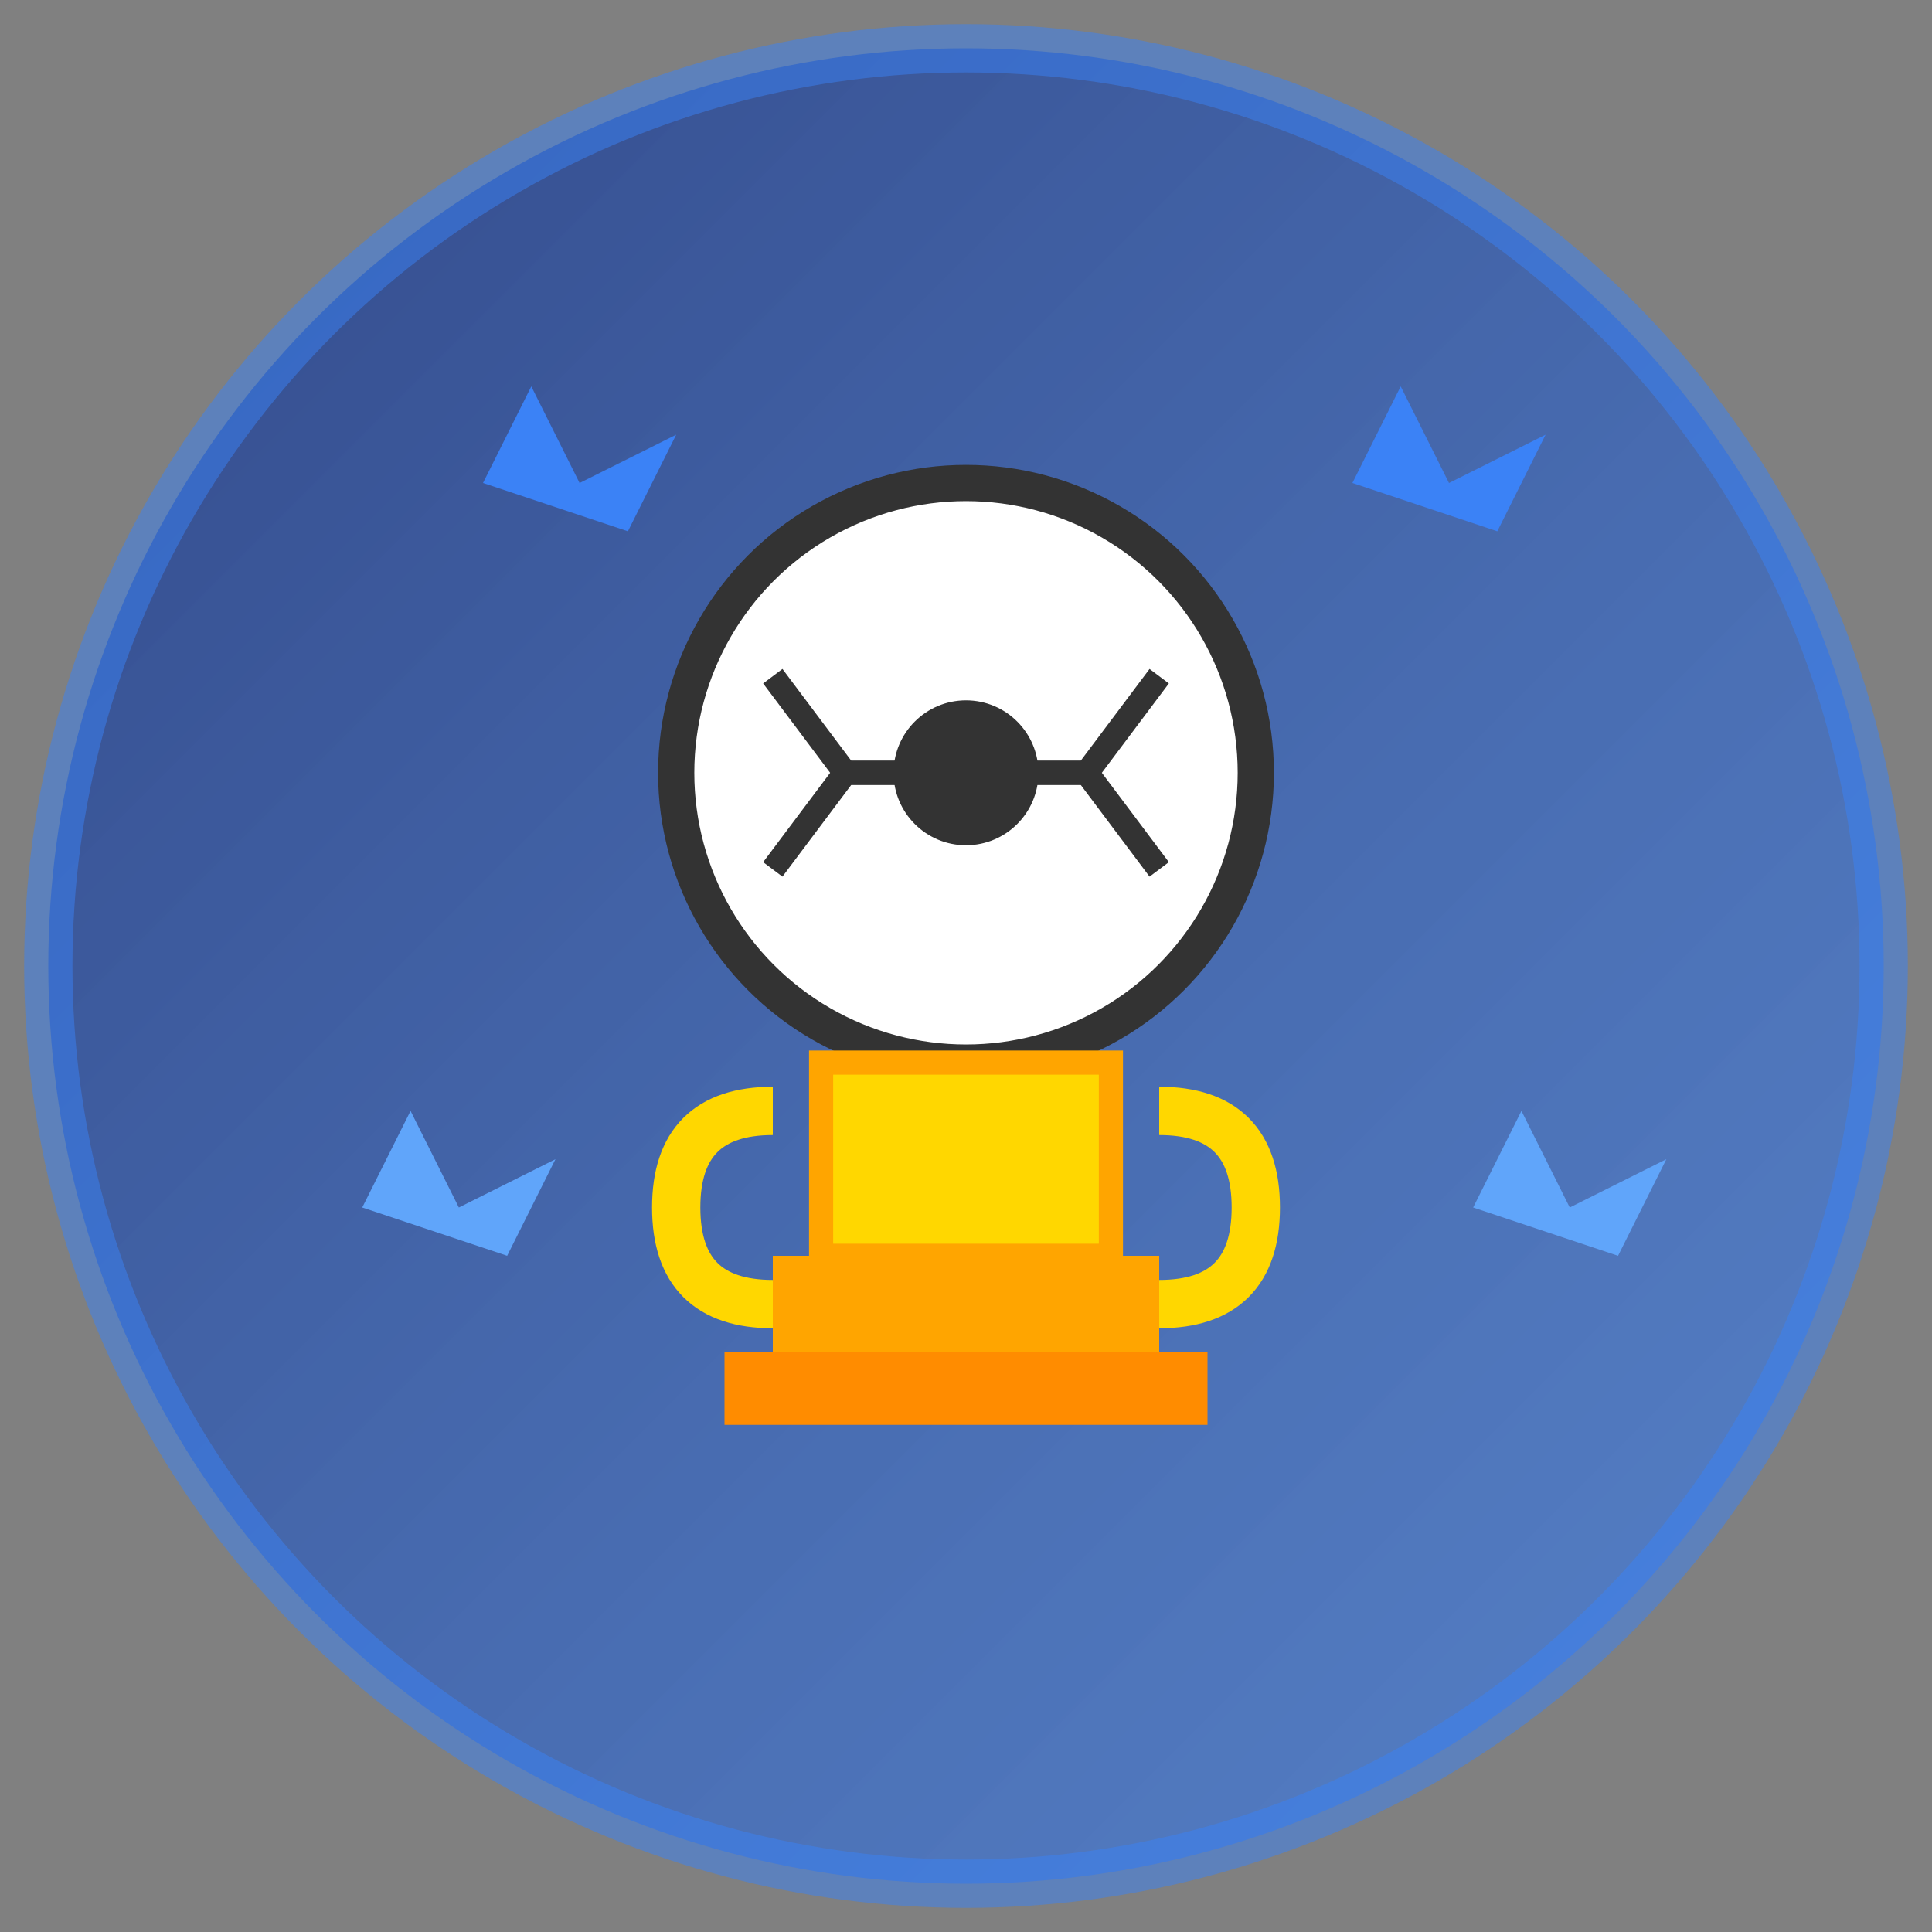
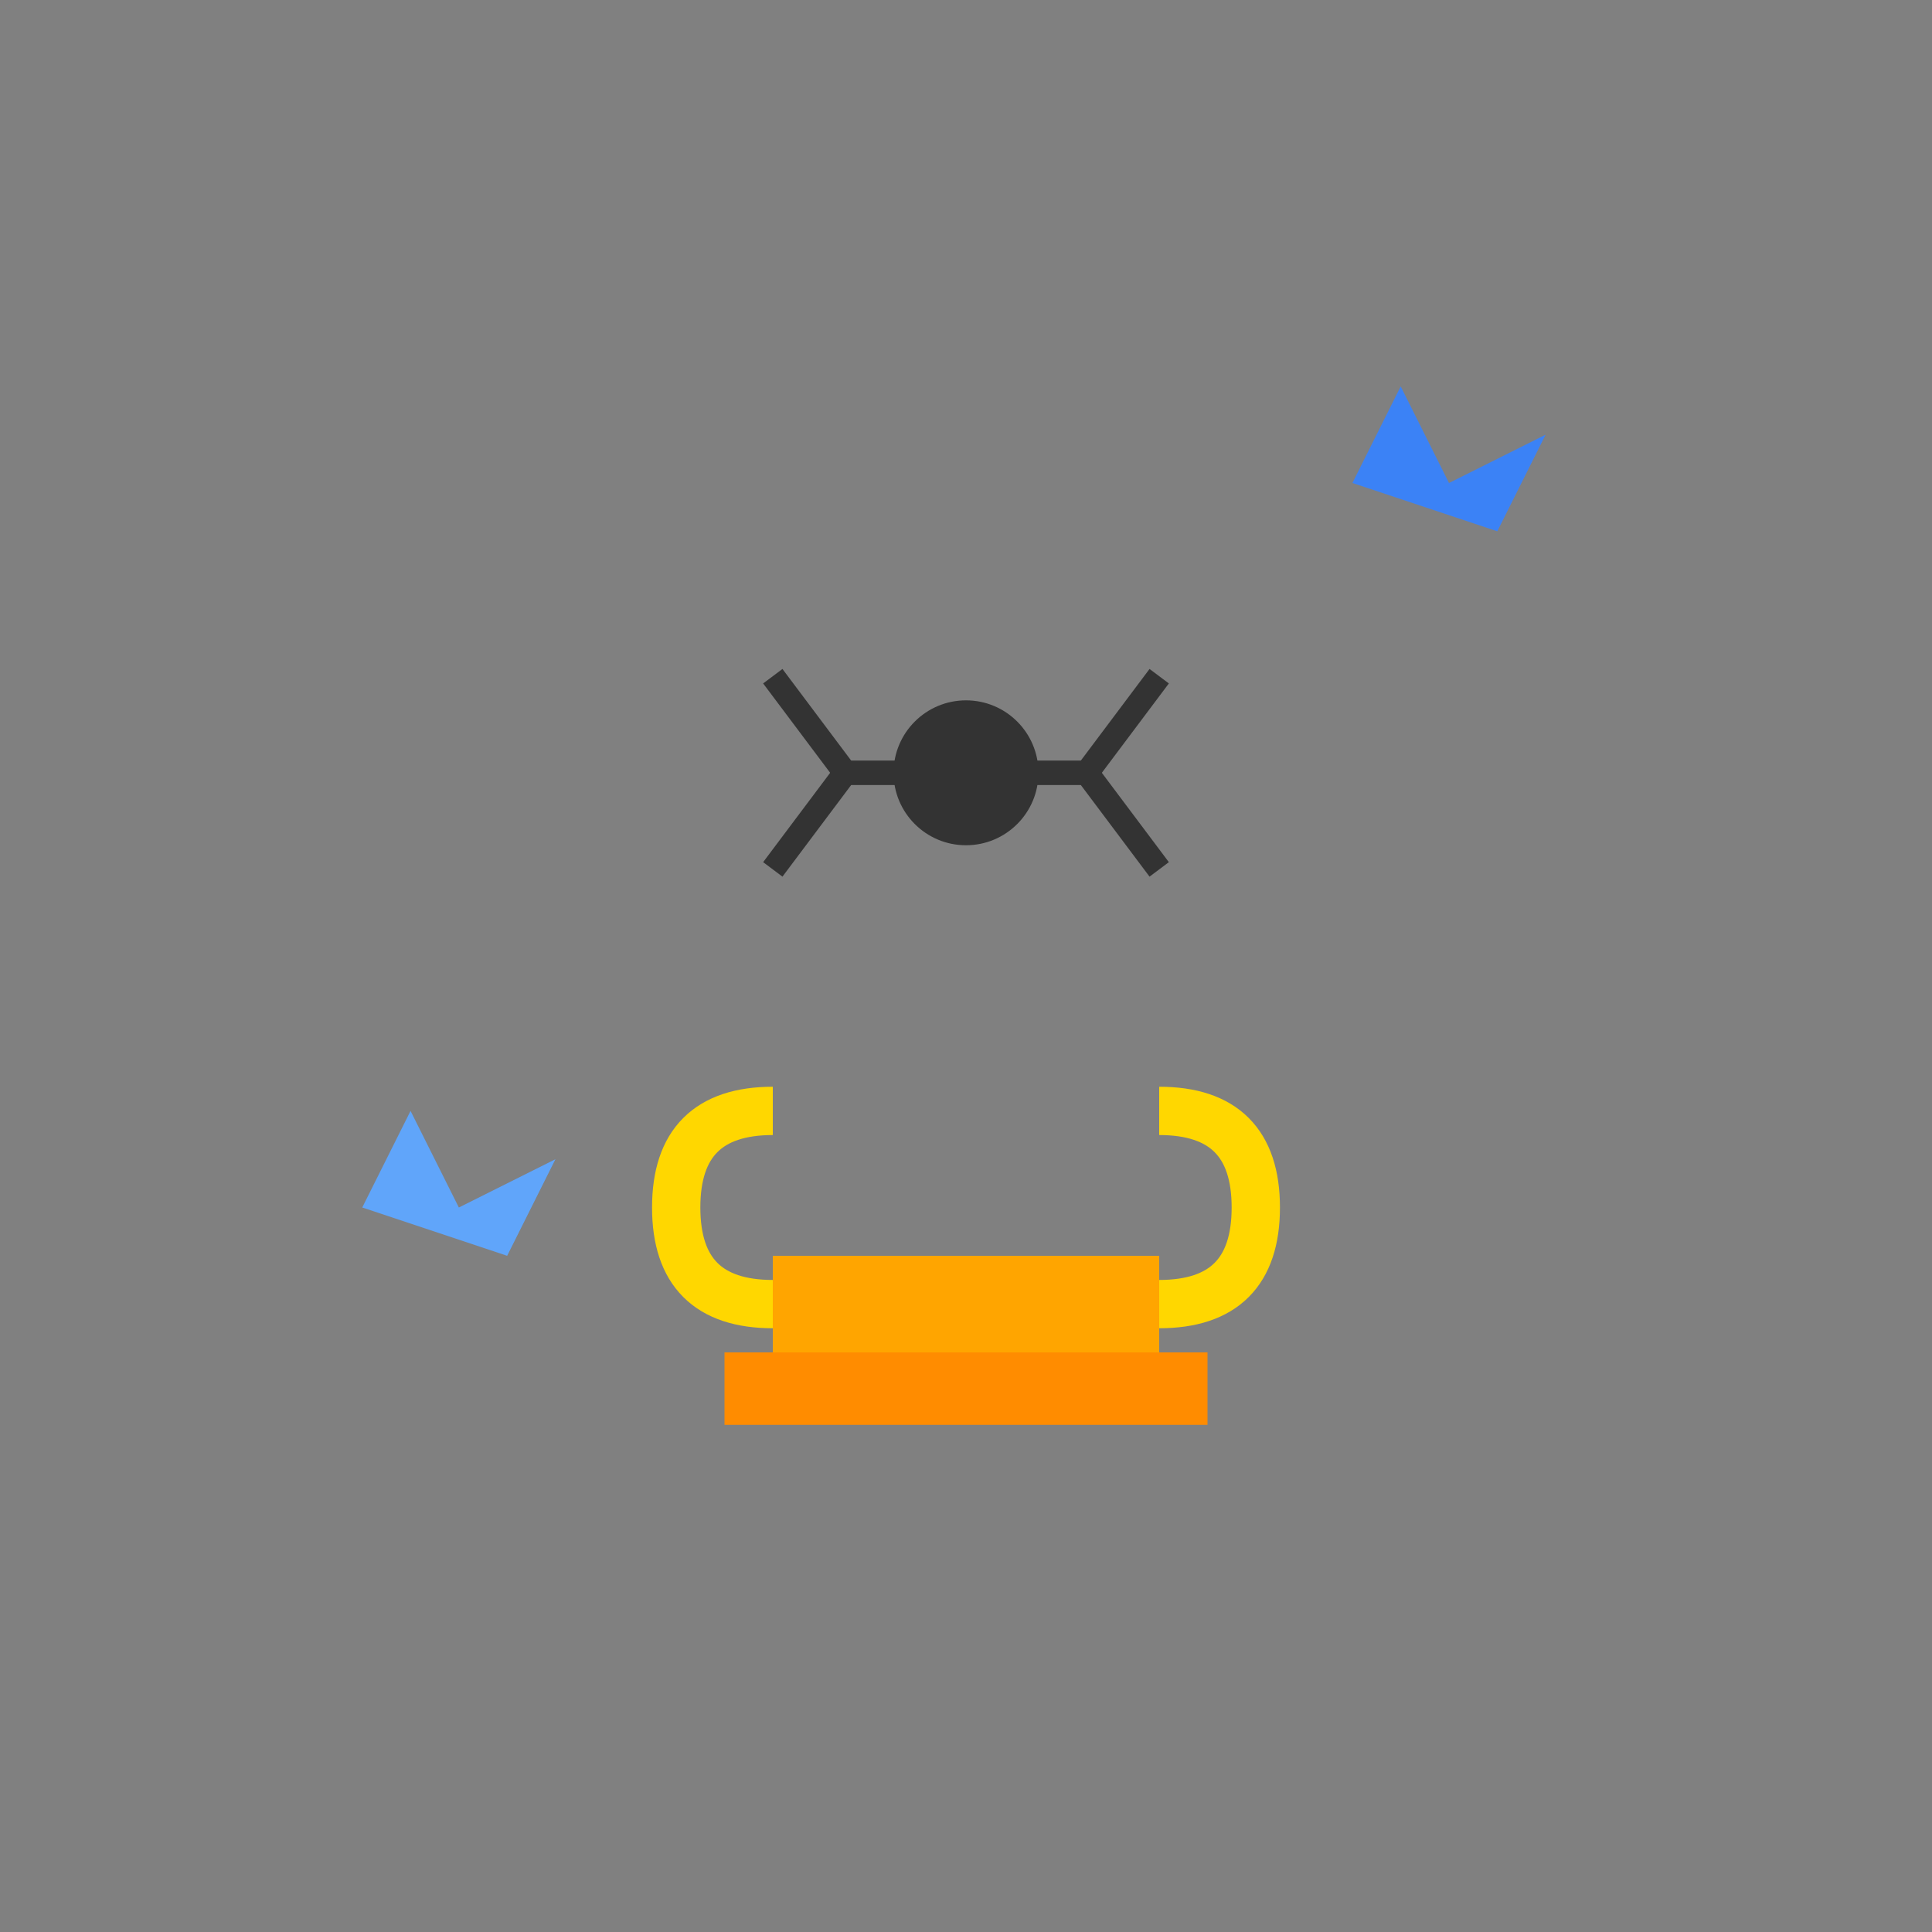
<svg xmlns="http://www.w3.org/2000/svg" width="80" height="80" viewBox="0 0 80 80" fill="none">
  <rect x="0" y="0" width="80" height="80" fill="#808080" stroke="none" />
-   <circle cx="40" cy="40" r="38" fill="url(#gradient)" stroke="rgba(59, 130, 246, 0.5)" stroke-width="2" />
-   <circle cx="40" cy="32" r="12" fill="#ffffff" stroke="#333" stroke-width="1.5" />
  <path d="M32 28 L35 32 L45 32 L48 28" stroke="#333" stroke-width="1" fill="none" />
  <path d="M32 36 L35 32 L45 32 L48 36" stroke="#333" stroke-width="1" fill="none" />
  <circle cx="40" cy="32" r="3" fill="#333" />
-   <rect x="34" y="44" width="12" height="8" fill="#FFD700" stroke="#FFA500" stroke-width="1" />
  <rect x="32" y="52" width="16" height="4" fill="#FFA500" />
  <rect x="30" y="56" width="20" height="3" fill="#FF8C00" />
  <path d="M32 46 Q28 46 28 50 Q28 54 32 54" stroke="#FFD700" stroke-width="2" fill="none" />
  <path d="M48 46 Q52 46 52 50 Q52 54 48 54" stroke="#FFD700" stroke-width="2" fill="none" />
-   <path d="M20 20 L22 16 L24 20 L28 18 L26 22 L20 20 Z" fill="#3B82F6" />
  <path d="M56 20 L58 16 L60 20 L64 18 L62 22 L56 20 Z" fill="#3B82F6" />
  <path d="M15 50 L17 46 L19 50 L23 48 L21 52 L15 50 Z" fill="#60A5FA" />
-   <path d="M61 50 L63 46 L65 50 L69 48 L67 52 L61 50 Z" fill="#60A5FA" />
  <defs>
    <linearGradient id="gradient" x1="0%" y1="0%" x2="100%" y2="100%">
      <stop offset="0%" style="stop-color:rgba(30, 58, 138, 0.8);stop-opacity:1" />
      <stop offset="100%" style="stop-color:rgba(59, 130, 246, 0.6);stop-opacity:1" />
    </linearGradient>
  </defs>
</svg>